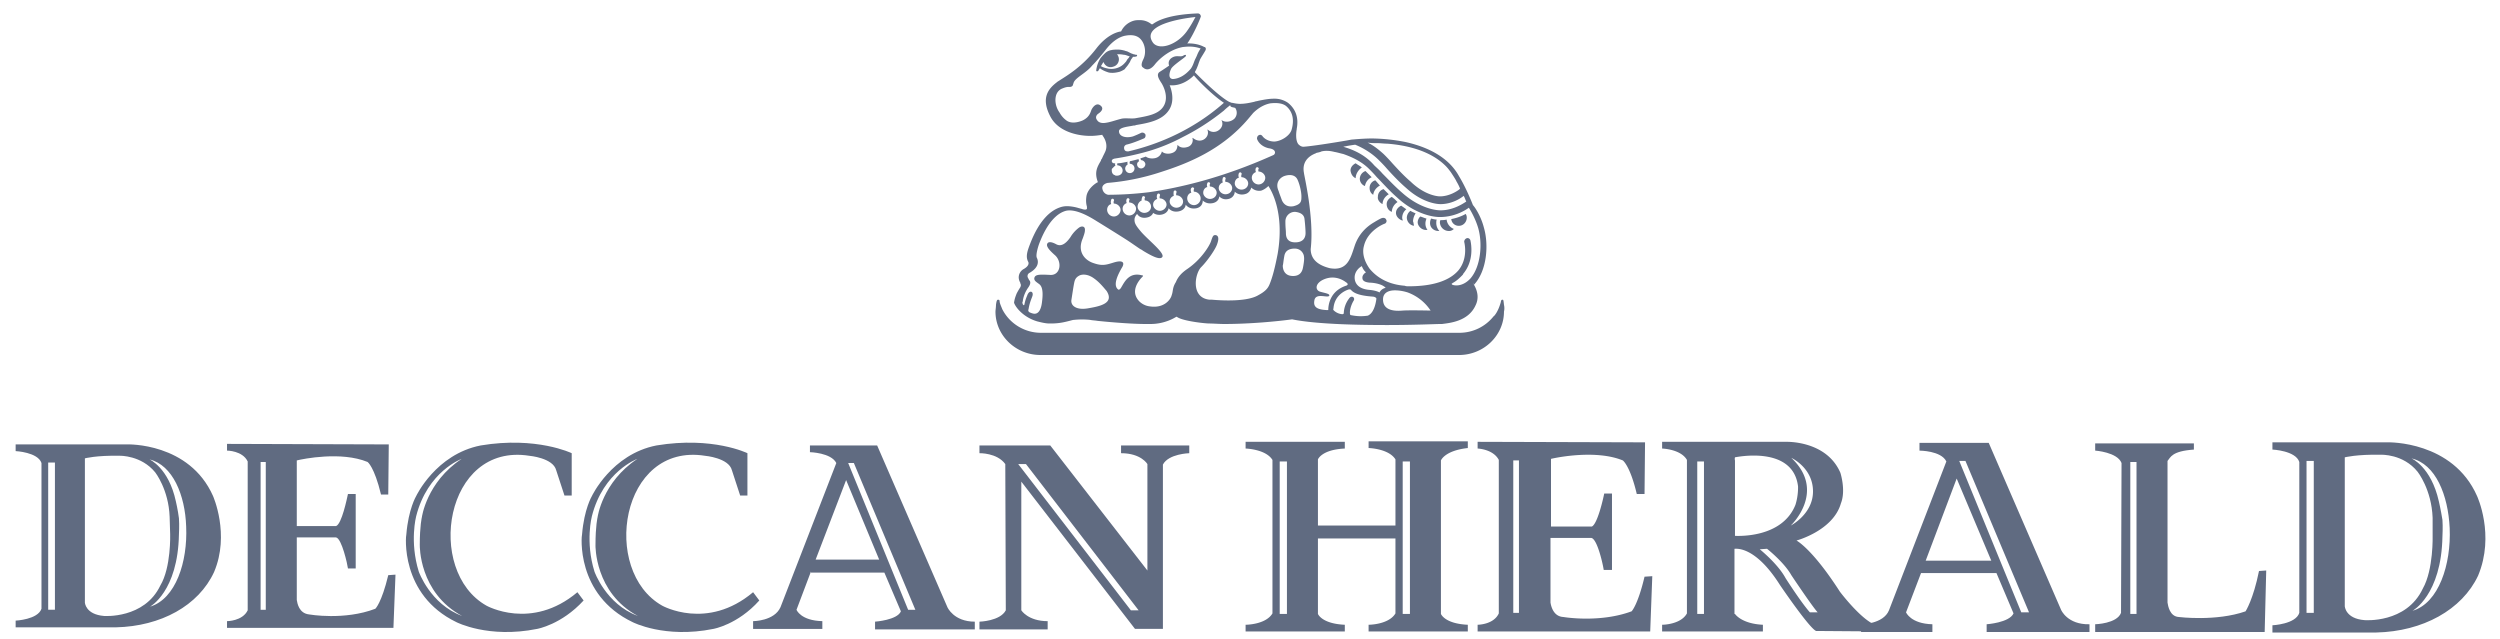
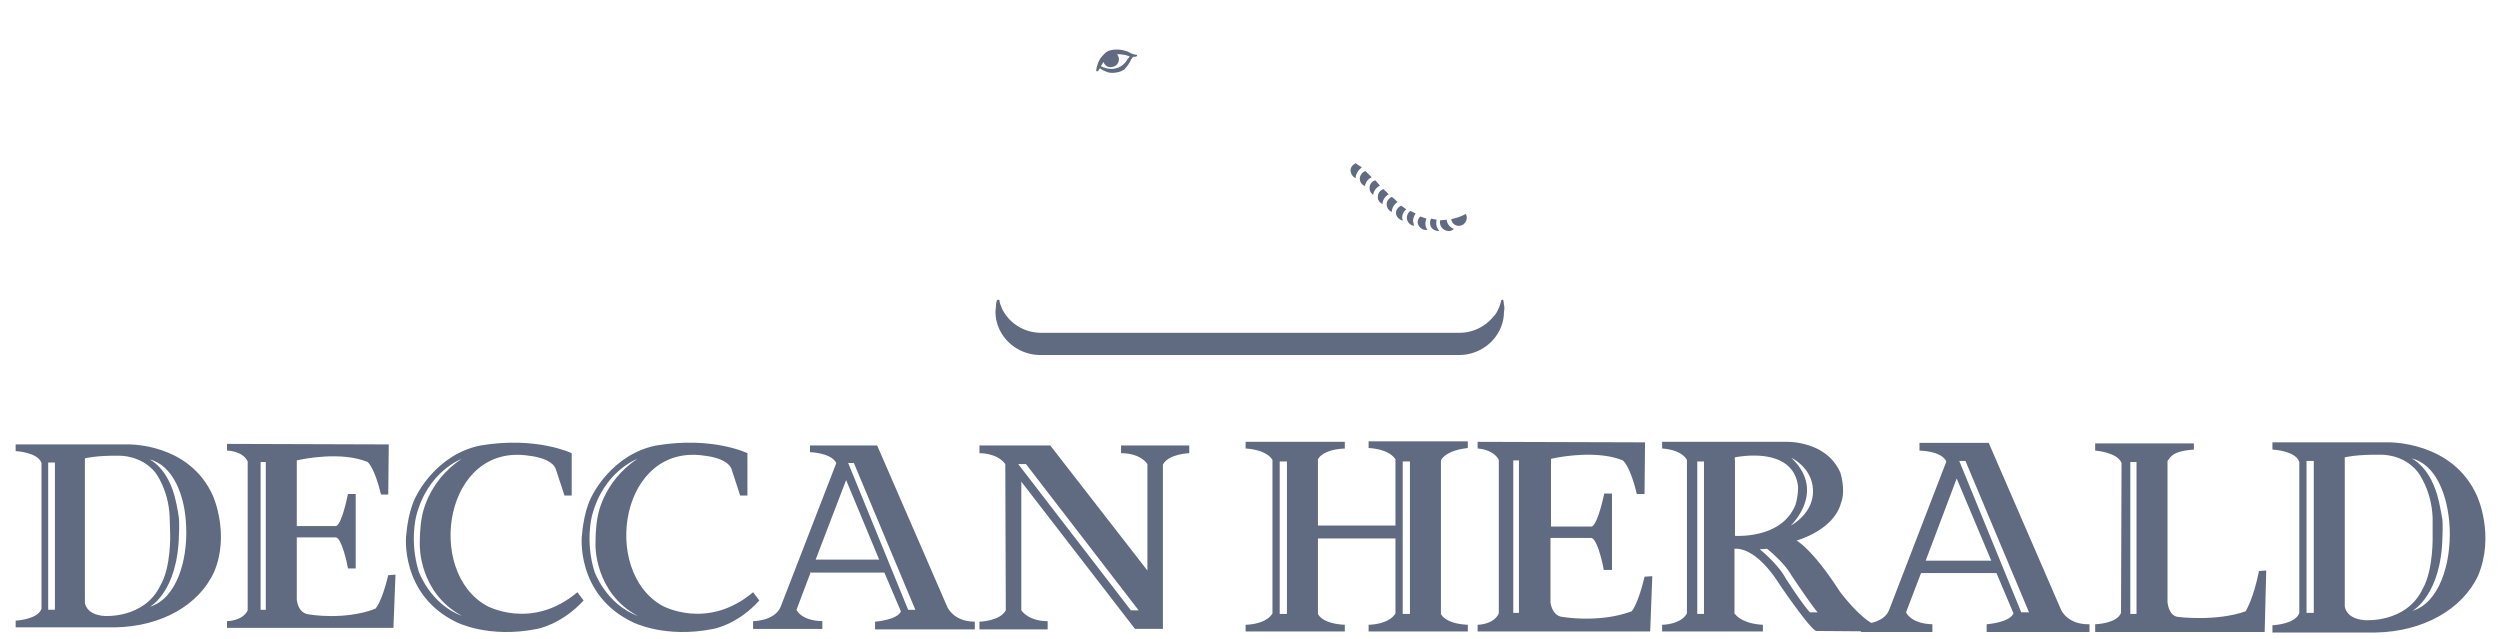
<svg xmlns="http://www.w3.org/2000/svg" width="137" height="35" fill="none" viewBox="0 0 137 35">
  <path fill="#606B81" d="M82.418 16.707c-.028-.255-.028-.283-.085-.283-.028 0-.028 0-.056.029-.028.028-.028.056-.028.085-.142.538-.369.792-.397.792a2.39 2.39 0 0 1-1.869.907H57.044c-.906 0-1.727-.51-2.124-1.303-.028-.085-.141-.312-.141-.425 0-.028 0-.085-.085-.085-.057 0-.085.057-.114.283 0 .142-.028.284-.028.369 0 1.302 1.105 2.378 2.464 2.378h22.939c1.359 0 2.463-1.076 2.463-2.378a.8.8 0 0 0 0-.369M61.83 3.539c.029-.057.085-.113.114-.198 0-.029.028-.029.028-.057.028-.057.085-.113.113-.17.057 0 .142 0 .198-.028.029 0 .029-.029.029-.057s-.029-.028-.057-.028c-.056 0-.085-.029-.142-.029-.056-.028-.084-.028-.141-.056l-.17-.085c-.057-.029-.113-.029-.17-.057-.113-.028-.226-.056-.368-.056s-.255 0-.368.028a.65.65 0 0 0-.34.17c-.085.085-.17.17-.255.283a1.6 1.6 0 0 0-.227.651c0 .029 0 .057.029.057h.028c.029 0 .029 0 .057-.028.028-.057.056-.085.085-.142.141.113.283.17.453.227.085.028.17.028.255.028.113 0 .255-.028.368-.057.085-.028.198-.085.283-.141.057-.085.142-.17.198-.255m-.566.17a1 1 0 0 1-.51.056c-.141-.028-.283-.056-.425-.141.057-.085.085-.142.142-.227.085.227.312.34.538.255a.414.414 0 0 0 .283-.538c-.028-.057-.028-.085-.085-.142.114 0 .227 0 .368.029.085 0 .142.028.227.056l.085.029h.028c-.028.028-.056.085-.085.113a.4.4 0 0 0-.085.113.4.4 0 0 1-.085.114.94.94 0 0 1-.396.283m13.026 6.06c0-.227.142-.453.34-.595-.113-.085-.226-.141-.34-.226-.17.085-.282.226-.282.396.028.198.113.34.283.425m.509.425a.64.64 0 0 1 .369-.482l-.284-.283-.056-.056a.46.46 0 0 0-.312.424c0 .17.114.34.283.397m.453.481c.029-.226.17-.396.369-.51-.085-.084-.17-.198-.255-.283a.425.425 0 0 0-.312.425c0 .142.057.283.198.368m.511.51c0-.226.141-.425.34-.538l-.284-.283a.425.425 0 0 0-.311.425c-.029.141.085.311.254.396m.51.425c0-.227.142-.425.312-.538l-.142-.142c-.056-.057-.113-.085-.17-.142-.17.085-.283.227-.283.397 0 .198.113.368.283.425m.595.481c0-.056-.029-.113-.029-.141 0-.199.085-.368.227-.482-.085-.056-.198-.141-.283-.198-.17.085-.284.226-.284.396 0 .199.17.369.369.425m.623.284c-.028-.029 0-.057-.028-.114v-.028c0-.028-.029-.085-.029-.113a.84.84 0 0 1 .142-.425c-.113-.057-.198-.085-.283-.142a.48.48 0 0 0-.199.368c0 .227.17.425.397.454m.651.225h.085a.57.57 0 0 1-.113-.367c0-.085.028-.17.056-.255-.113-.028-.226-.085-.34-.113a.46.46 0 0 0-.141.311c0 .198.198.425.453.425m.68.056h.056a.64.64 0 0 1-.17-.453c0-.056 0-.113.029-.17-.085 0-.198-.028-.312-.056a.5.5 0 0 0-.056.198c-.029.283.198.481.453.481m.566.001a.36.36 0 0 0 .283-.113.62.62 0 0 1-.396-.51c-.113.028-.227.028-.34.028-.028.057-.028.085-.028.142a.49.49 0 0 0 .481.453m.567-.284c.226 0 .424-.198.424-.453 0-.085-.028-.141-.056-.198-.255.142-.51.226-.793.283a.406.406 0 0 0 .425.368" />
-   <path fill="#606B81" d="M56.846 17.614c.227.056.453.113.651.113h.114c.453 0 .764-.085.99-.142.114-.028.199-.056.256-.056a4.3 4.3 0 0 1 .877 0c.114.028.255.028.425.056.822.085 1.926.17 2.606.17h.283c.821 0 1.36-.368 1.416-.396h.028c.227.198 1.246.34 1.728.368.283 0 .566.028.877.028 1.388 0 2.89-.142 3.71-.255 1.388.283 3.852.312 5.211.312 1.501 0 2.69-.057 2.889-.057h.113c.425-.056 1.444-.142 1.84-1.02.17-.34.142-.707-.056-1.075-.198-.369 0-.029-.028-.057.708-.765.821-2.18.538-3.144-.17-.651-.51-1.132-.595-1.217-.056-.142-.368-.935-.764-1.586-.51-.935-1.53-1.558-2.917-1.87a10 10 0 0 0-1.841-.198c-.368 0-.737.029-1.076.057-.057 0-.17.028-.34.057-.652.113-1.898.311-2.35.34-.114 0-.199-.057-.284-.142-.17-.227-.113-.68-.085-.821V7.05c.114-.594-.056-1.076-.481-1.416a1.3 1.3 0 0 0-.765-.226c-.283 0-.566.056-.85.113-.084.028-.17.028-.226.057-.255.056-.51.113-.793.113-.142 0-.283-.028-.425-.057-.056 0-.085-.028-.17-.056-.623-.34-1.755-1.501-1.869-1.614v-.029c.085-.141.114-.226.17-.368.028-.085.057-.17.113-.311.057-.114.227-.369.284-.482.028-.028.028-.085.028-.113s-.028-.085-.085-.085c-.311-.17-.651-.198-.878-.198h-.056l.028-.029c.368-.538.708-1.387.708-1.416.028-.056 0-.085-.029-.141a.2.2 0 0 0-.113-.057c-1.586.057-2.237.397-2.492.595h-.057a1 1 0 0 0-.65-.227c-.114 0-.2 0-.312.029a1.1 1.1 0 0 0-.708.594h-.029c-.198.029-.764.199-1.33.935-.765.991-1.587 1.472-1.983 1.727-.085.057-.142.085-.17.114-.481.368-.906.878-.34 1.925.425.765 1.416 1.02 2.18 1.02.227 0 .426-.028.624-.057h.028v.029c.085.113.312.453.17.85-.057.14-.142.282-.198.424a.2.2 0 0 0-.057.113c-.198.34-.368.623-.17 1.161v.029h-.028c-.198.113-.538.396-.595.764-.028.199-.028.368.029.567v.113c-.029.056-.114.056-.227.028l-.085-.028c-.028 0-.085-.028-.113-.028a2.4 2.4 0 0 0-.652-.114c-.17 0-.311.029-.453.085-.453.17-1.076.652-1.586 1.983-.141.368-.254.68-.113.963.057.084.057.254-.255.424a.53.53 0 0 0-.255.425.57.57 0 0 0 .085.312v.028c.029.056.057.113 0 .226a4 4 0 0 0-.198.34c-.113.284-.113.34-.142.482v.028c.086.255.51.793 1.275 1.02m2.719-.709c-.567.085-.907-.141-.85-.48.057-.37.113-.737.142-.879.028-.141.056-.311.255-.425.17-.113.51-.113.849.142.283.198.51.481.68.68.453.708-.425.85-1.076.963m11.837-2.237c-.028.142-.113.482-.595.453-.481-.028-.51-.453-.51-.566.029-.113.029-.226.086-.538s.311-.396.566-.396c.368 0 .51.311.51.453.028.141-.029.453-.057.594m1.303 2.323c-.538-.029-.737-.17-.68-.51.057-.482.765-.114.821-.284.029-.113-.283-.141-.538-.226-.255-.113-.226-.481.283-.68.51-.198.935 0 1.162.17.226.142 0 .198 0 .198-.907.312-.963 1.105-.963 1.332zm2.294.283c-.029.028-.085.028-.085.028-.397.057-.708 0-.85-.028q-.085 0-.085-.085c-.028-.284.142-.623.198-.708.114-.17-.113-.34-.255-.114a1.4 1.4 0 0 0-.283.793c0 .029-.028.057-.085.057a.75.75 0 0 1-.453-.198c-.028-.028-.056-.057-.028-.113.056-.737.651-.992.85-1.048.056 0 .084 0 .113.028.226.283.85.34 1.19.368.084 0 .226.057.197.142-.085.623-.311.821-.424.878m.594-1.246c-.028-.029-.226-.114-.538-.142-.736-.057-.821-.481-.821-.68 0-.311.227-.538.397-.623 0 0 .056.199.226.34-.057.028-.198.142-.198.283 0 .085 0 .255.425.284.141 0 .65.056.85.283a.49.49 0 0 0-.34.255m1.275.99c-.34.03-1.133.057-1.076-.679.028-.255.226-.396.538-.425.424-.028.82.114.82.114.454.17.907.481 1.247.99 0 0-1.19-.027-1.53 0M75.48 7.844c.17 0 .368.029.538.029 1.105.085 2.379.396 3.2 1.217.114.114.198.227.283.34.057.085.284.425.312.51.085.142.141.255.198.396l-.056.057c-.114.085-.539.368-1.048.368-.029 0-.737 0-1.558-.764l-.028-.029c-.368-.311-.708-.68-1.02-1.02a9 9 0 0 0-.481-.509c-.283-.255-.566-.481-.878-.623.198.028.368.028.538.028m-1.869.199c.255-.057.453-.085.651-.114.425.17.906.453 1.303.85.142.141.283.283.453.481.283.312.651.708 1.048 1.048.934.85 1.756.878 1.869.878.623 0 1.105-.312 1.274-.453.057.085.085.198.142.311-.255.17-.765.482-1.416.482-.17 0-1.076-.057-2.096-.963-.396-.34-.764-.736-1.076-1.048-.17-.198-.34-.34-.453-.453-.538-.623-1.218-.878-1.699-1.02m-1.53.368c.029 0 .029-.029.057-.029.085-.028.17-.028.284-.085.254-.056.481-.028.707.029.17.028.34.085.482.113.396.142.963.368 1.416.821.113.114.255.255.425.453.311.312.68.737 1.104 1.105.85.793 1.784 1.076 2.35 1.076.709 0 1.275-.283 1.587-.51.113.17.368.623.51 1.105.254.878.14 2.124-.425 2.775-.425.453-.85.396-.992.34-.028-.028-.056-.057-.028-.057 0 0 .028 0 .028-.028.227-.113.397-.283.538-.425.029-.028.057-.057.057-.085.595-.708.453-1.586.397-1.84-.029-.086-.114-.142-.199-.114a.21.21 0 0 0-.141.198c.056.227.17.963-.312 1.558-.481.566-1.388.878-2.719.878h-.028c-.056 0-.141 0-.198-.029-1.105-.085-1.67-.623-1.926-.934-.283-.396-.425-.85-.311-1.246.198-.85 1.104-1.218 1.132-1.218.085-.028.142-.141.085-.226-.028-.085-.141-.114-.226-.085-.028 0-.198.085-.425.226-.396.227-.85.623-1.076 1.303s-.396 1.388-1.36 1.218c-.452-.114-1.047-.368-1.047-1.048.198-1.728-.368-4.05-.368-4.163-.114-.567.198-.906.623-1.076m-.594 3.596c.028.227.057.595.057.765s-.057.51-.567.51c-.453 0-.51-.312-.51-.51 0-.17-.028-.283-.028-.623a.52.52 0 0 1 .538-.538c.227.028.482.113.51.396m-.368-2.124c.113.255.198.652.198.878 0 .255 0 .425-.425.538-.424.085-.594-.198-.651-.34-.057-.17-.142-.368-.17-.481-.198-.425.028-.708.283-.821.227-.085.623-.142.765.226m-3.625-4.021c.057.028.142.028.198.057a.47.47 0 0 1-.056.594c-.227.199-.538.199-.708.057.113.198.056.425-.142.566a.466.466 0 0 1-.595-.028h-.028c.085.198 0 .425-.198.538-.199.113-.425.057-.595-.085h-.028a.39.39 0 0 1-.227.482c-.226.085-.453.056-.566-.085h-.029c0 .113-.028.34-.283.424-.226.085-.481.029-.566-.085a.48.48 0 0 1-.368.369c-.255.056-.453-.029-.51-.085l-.255.085c-.085.028-.028.056 0 .113.113 0 .227.113.227.226a.244.244 0 0 1-.227.227.223.223 0 0 1-.226-.227c0-.085.056-.141.113-.17-.028-.056-.028-.084-.028-.113-.142.029-.312.085-.482.114v.028s-.028.056 0 .113c.142 0 .255.113.255.255a.254.254 0 0 1-.255.255.254.254 0 0 1-.255-.255c0-.085.057-.17.142-.227-.029-.056-.029-.113 0-.141-.17.028-.368.085-.567.085 0 0-.028.056 0 .113.17 0 .284.142.284.283 0 .17-.142.283-.312.283-.057 0-.085 0-.113-.028-.114-.028-.17-.141-.17-.255v-.056c0-.029 0-.029.028-.057l.029-.028.028-.029.028-.028.029-.028c.028-.029.056-.029.056-.057-.028-.057-.028-.085 0-.113h-.028s-.142.028-.17-.113c0-.085.056-.114.142-.142.368-.057 1.047-.17 1.925-.425a10 10 0 0 0 1.841-.765c.736-.368 1.5-.85 2.237-1.444.114-.113.255-.226.368-.311-.056.056.029.113.057.113m-.425-.227c-1.925 1.7-4.021 2.38-5.239 2.662-.085 0-.198 0-.226-.141-.029-.142.056-.198.113-.227.255-.056.566-.17.963-.34.085-.028.113-.141.085-.226-.057-.085-.142-.113-.227-.085a5 5 0 0 1-.453.198c-.397.113-.765 0-.765-.283 0-.227.567-.255.793-.312.057 0 .085 0 .142-.028.68-.113 1.416-.255 1.784-.793.425-.594.057-1.387.057-1.387.623.056 1.104-.312 1.33-.539.255.312 1.049 1.105 1.643 1.501m-1.557-4.7c-.085.141-.199.396-.482.792-.538.737-1.5 1.048-1.84.623-.822-1.132 2.322-1.416 2.322-1.416m-4.985 5.805c-.311.028-.396-.142-.396-.142-.142-.17-.028-.311.057-.368.084-.057.311-.226.17-.396-.255-.284-.482.056-.539.17-.056.113-.085.396-.481.594-.255.114-.651.199-.906 0a1.3 1.3 0 0 1-.368-.425 1.2 1.2 0 0 1-.227-.68c0-.254.085-.537.397-.65.34-.142.396-.029.51-.114.056-.028.056-.113.084-.17.057-.283.68-.538 1.02-.963.255-.254.481-.538.708-.82.51-.68.963-.794 1.133-.822s.566-.085.82.198c.256.283.312.765.142 1.105s-.056.424 0 .453c.057.056.312.255.652-.199 0 0 .594-.764 1.529-.934.085 0 .51-.085.963.085a1.6 1.6 0 0 0-.198.368c-.057.142-.114.227-.142.312-.057.141-.085.254-.198.424-.057.057-.425.538-.991.567-.284-.029-.17-.397-.085-.567s.68-.566.764-.651c.085-.057.057-.17-.113-.057-.17.085-.368-.056-.623.114s-.142.424-.142.424-.283.199-.51.34c-.226.142-.028.425.057.567.085.113.482.793.142 1.33-.283.454-.935.539-1.558.652-.226.028-.566-.028-.764.028-.34.085-.623.199-.907.227m.17 3.285a12.6 12.6 0 0 0 2.917-.595c1.416-.453 3.342-1.19 4.815-2.945 1.472-1.756 0 0 0-.028l.056-.057c.142-.17.538-.623 1.133-.736.283-.029.623-.029.85.141.34.284.48.708.311 1.303-.085.312-.538.623-.934.651-.454 0-.652-.283-.652-.283-.056-.085-.141-.113-.226-.056-.057.028-.085.113-.085.17 0 .056.141.424.651.538.425.056.368.311.255.368-2.889 1.302-5.267 1.812-6.825 2.039a19 19 0 0 1-2.237.141.39.39 0 0 1-.312-.311c-.056-.199.142-.312.283-.34m8.128-.821c.028-.029.057-.057.113-.029.029.029.057.057.029.085 0 0-.029.057 0 .142.198 0 .368.17.368.34 0 .198-.17.368-.368.368a.375.375 0 0 1-.369-.368c0-.142.085-.255.227-.312-.057-.113 0-.226 0-.226m-.934.283c.028-.028.056-.057.113-.028.028.028.056.056.028.113 0 0-.028.085 0 .141.198 0 .368.17.368.34 0 .199-.17.34-.368.34s-.368-.17-.368-.34c0-.141.085-.283.227-.311-.057-.142 0-.227 0-.255m-.878.255c.028-.029.056-.057.113-.029.028.029.056.057.028.114 0 0-.028.085 0 .141.198 0 .368.17.368.34 0 .198-.17.34-.368.34s-.368-.17-.368-.34c0-.142.085-.255.227-.311-.057-.114 0-.227 0-.255m-.85.283c.028-.028.057-.057.113-.028.029.028.057.056.029.085 0 0-.029.056 0 .141.198 0 .368.17.368.34 0 .198-.17.34-.368.34-.199 0-.369-.17-.369-.34 0-.142.085-.283.227-.311-.057-.114 0-.199 0-.227m-.878.283c.028-.028.057-.056.113-.028.029.028.057.056.029.085 0 0-.029.085 0 .141.198 0 .368.17.368.368 0 .199-.17.369-.368.369a.375.375 0 0 1-.369-.369c0-.141.085-.283.227-.311-.057-.142-.028-.227 0-.255m-.963.17c.028-.028.057-.057.114-.028.028.028.056.056.028.113 0 0-.028.085 0 .142.198 0 .368.17.368.34 0 .198-.17.34-.368.34s-.368-.17-.368-.34c0-.142.085-.255.226-.312-.028-.142 0-.255 0-.255m-.906.17c.028-.028.057-.057.113-.028.029.028.057.056.029.113 0 0-.029.085 0 .142.198 0 .368.17.368.34s-.17.34-.368.34c-.199 0-.369-.17-.369-.34 0-.142.085-.255.227-.312-.057-.142 0-.227 0-.255m-.821.142c.028-.029.056-.057.113-.029.028.029.057.057.028.085 0 0-.028.057 0 .142.199 0 .34.17.34.34 0 .198-.17.34-.368.34s-.368-.17-.368-.34c0-.142.085-.284.226-.34-.028-.057.029-.17.029-.198m-.85.113c.029-.028.057-.057.113-.028.029.028.057.056.029.085 0 0-.029.084 0 .141.198 0 .368.17.368.34 0 .198-.17.368-.368.368a.375.375 0 0 1-.368-.368c0-.142.085-.255.226-.312-.056-.113 0-.226 0-.226m-.85.028c.029-.028.057-.056.114-.028.028.028.056.057.028.113 0 0-.028.057 0 .142.198 0 .368.17.368.34 0 .198-.17.368-.368.368a.375.375 0 0 1-.368-.369c0-.141.085-.283.227-.311-.057-.113 0-.226 0-.255m-4.842 5.522a1.7 1.7 0 0 1 .283-.68c.142-.197.142-.31.085-.396l-.028-.028-.085-.17v-.057c0-.085.056-.141.113-.17.538-.311.482-.65.397-.82s.113-.737.113-.737c.453-1.218.991-1.67 1.388-1.812.65-.255 1.755.537 1.869.594.368.227 1.416.878 1.67 1.048.17.113.454.312.624.425.056.028.113.056.141.085.51.311.963.538 1.076.34.114-.227-.764-.907-1.16-1.36-.34-.396-.37-.51-.37-.68s.143-.31.143-.31.141.282.538.197c.283-.056.34-.255.34-.255s.198.17.51.085c.31-.085.339-.34.339-.34s.17.255.566.17c.369-.085.369-.368.369-.368s.17.284.594.199c.368-.085.34-.425.34-.425s.198.226.567.141c.34-.085.34-.368.34-.368s.17.227.51.142a.425.425 0 0 0 .339-.397s.227.255.623.114c.226-.085.283-.34.283-.34s.198.226.538.17c.17-.057.312-.17.397-.255.113.17.906 1.387.51 3.71-.142.736-.284 1.302-.454 1.699-.085.198-.226.368-.594.566-.595.368-1.926.312-2.55.255h-.14c-1.049-.113-.794-1.444-.454-1.784s.793-.991.878-1.274c.142-.397 0-.482-.113-.482s-.142.085-.227.34-.538.991-1.274 1.5c-.34.227-.538.454-.651.737-.199.312-.142.482-.227.708-.057.255-.425.736-1.19.623a.98.98 0 0 1-.594-.283c-.51-.538-.028-1.133.17-1.331q.084-.085 0-.085c-.708-.198-.963.34-1.133.623-.057.113-.142.198-.198.142-.312-.255.056-.907.198-1.161.17-.255.142-.482-.425-.312-.453.142-.651.198-1.133.028-.424-.141-.906-.594-.566-1.359.057-.17.113-.311.113-.425.029-.255-.198-.255-.34-.141a1.8 1.8 0 0 0-.453.51c-.141.198-.424.566-.764.396-.255-.142-.453-.17-.51-.028-.057.141.113.34.396.594.454.368.34 1.161-.254 1.105-.595-.029-.822-.029-.85.198 0 .113.085.17.198.255s.34.17.227 1.02c-.029.283-.142.792-.567.622-.028 0-.056-.028-.085-.028-.113-.057-.113-.113-.084-.198.056-.368.198-.652.198-.68.028-.056.056-.198-.029-.255-.113-.056-.198.085-.226.142 0 .028-.113.227-.17.538-.028.113-.113 0-.113-.113.028-.057.028-.085.028-.114" />
  <path fill="#606B81" fill-rule="evenodd" d="M78.963 25.231v8.411s.199.538 1.473.595v.368h-5.437v-.368s1.104 0 1.472-.623v-4.106h-4.248v4.134s.199.538 1.473.595v.368h-5.437v-.368s1.104 0 1.472-.623v-8.41c-.368-.596-1.472-.624-1.472-.624v-.368h5.437v.368c-1.274.057-1.473.595-1.473.595V28.8h4.248v-3.625c-.368-.595-1.472-.623-1.472-.623v-.368h5.437v.368c-1.274.141-1.473.68-1.473.68m-8.835.057h.396v8.354h-.396zm6.74 0h.396v8.354h-.396zm18.209 8.353s.34.538 1.53.595v.368h-5.523v-.368s1.02 0 1.36-.623v-8.411c-.34-.595-1.36-.623-1.36-.623v-.368h6.796s2.209-.085 2.974 1.699c0 0 .311.963.028 1.67-.424 1.502-2.435 2.04-2.435 2.04s.85.425 2.379 2.803c0 0 1.217 1.615 2.01 1.841l.34.34-3.653-.028c-.368-.142-1.982-2.52-1.982-2.52-1.36-2.153-2.407-1.983-2.492-1.983v3.568zm0-8.58a.3.3 0 0 0 0 .17v4.134c.141 0 2.577.142 3.313-1.7.17-.537.142-1.019.142-1.019-.283-2.265-3.427-1.586-3.455-1.586m4.106 8.495h.425c-.312-.34-1.444-2.039-1.444-2.039-.397-.708-1.331-1.444-1.331-1.444l-.397.028s.991.793 1.416 1.586c0 0 .85 1.331 1.331 1.87m-1.02-8.467c1.955 1.84-.028 3.71-.028 3.71s1.218-.623 1.218-1.87c0-1.302-1.19-1.84-1.19-1.84m-5.153.198h.368v8.354h-.368zm-8.015-.142v3.71h2.237c.312-.142.624-1.53.68-1.812h.425v4.19h-.453c-.028-.226-.34-1.698-.68-1.755h-2.237v3.54c.028.17.142.765.708.793 0 0 1.982.34 3.738-.312 0 0 .34-.34.708-1.897l.425-.028-.114 3.03h-9.458v-.368s.878 0 1.161-.623v-8.411c-.312-.595-1.161-.623-1.161-.623v-.368l9.175.028-.028 2.832h-.425c-.368-1.558-.764-1.84-.764-1.84-1.445-.596-3.597-.17-3.937-.086m-2.067.085h.311v8.354h-.311z" clip-rule="evenodd" />
  <path fill="#606B81" fill-rule="evenodd" d="m107.226 26.223-1.699 4.503h3.596zm.141-.963h.34l3.484 8.297h-.425zm-2.095 6.145-.821 2.152s.254.624 1.444.652v.425h-3.908v-.425s1.218 0 1.529-.765l3.144-8.156c-.284-.594-1.473-.594-1.473-.594v-.425h3.795l3.964 9.147s.34.821 1.558.793v.425h-5.636v-.425s1.246-.085 1.473-.595l-.935-2.209zm14.953-7.165v.397c-1.218.085-1.275.424-1.445.623v7.76c.029.17.114.764.623.792 0 0 2.039.255 3.654-.311 0 0 .424-.652.736-2.21l.396-.028-.085 3.37h-9.288v-.424s1.189-.029 1.416-.623l.028-8.213c-.227-.595-1.444-.68-1.444-.68v-.396h5.409zm-3.484 1.076h.34v8.326h-.34zm19.003 1.869c-1.331-3.03-4.871-2.945-4.871-2.945h-6.344v.396s1.275.057 1.473.68v8.27c-.198.622-1.473.679-1.473.679v.396h5.692c2.549-.056 4.701-1.246 5.579-3.115.935-2.237-.056-4.36-.056-4.36m-2.096.283c-.425-1.897-1.501-2.35-1.501-2.35 1.331.311 2.011 2.01 2.096 3.823.085 1.982-.595 4.106-2.039 4.531 0 0 1.586-.85 1.642-4.078 0-.028.029-.51 0-.906-.085-.538-.198-1.02-.198-1.02m-.34 1.87s.057 1.868-.538 2.916c-.906 1.926-3.2 1.728-3.2 1.728-1.048-.085-1.076-.765-1.076-.765v-8.156s.651-.17 1.982-.142c0 0 1.218-.056 2.011.935 0 0 .765.963.821 2.52zm-6.91-4.079h.397v8.326h-.397zM11.676 27.185c-1.302-2.945-4.7-2.832-4.7-2.832H.857v.368s1.218.057 1.416.652v7.986c-.198.595-1.416.651-1.416.651v.368h5.494c2.464-.056 4.531-1.189 5.38-3.03.879-2.067-.056-4.163-.056-4.163m-2.039.284c-.396-1.841-1.444-2.294-1.444-2.294 1.274.311 1.954 1.954 2.01 3.681.086 1.926-.566 3.965-1.982 4.39 0 0 1.53-.822 1.586-3.965 0-.028.029-.482 0-.878-.056-.453-.17-.934-.17-.934m-.311 1.812s.056 1.812-.538 2.804c-.878 1.84-3.087 1.67-3.087 1.67-1.02-.085-1.048-.736-1.048-.736v-7.901s.623-.17 1.926-.142c0 0 1.16-.028 1.926.907 0 0 .736.934.792 2.435zm-6.684-3.936h.369v8.07h-.369zm13.623-.113v3.596h2.153c.311-.113.594-1.5.651-1.756h.425v4.078h-.425c-.028-.226-.34-1.642-.651-1.699h-2.153v3.427c.029.17.114.736.68.793 0 0 1.926.34 3.625-.312 0 0 .34-.311.708-1.84l.396-.029-.113 2.917h-9.119v-.368s.85 0 1.133-.595v-8.156c-.283-.595-1.133-.595-1.133-.595v-.368l8.864.029-.028 2.747h-.397c-.368-1.53-.736-1.785-.736-1.785-1.444-.594-3.54-.17-3.88-.084m-1.982.084h.283v8.1h-.283zm32.086.992-1.671 4.36h3.483zm.113-.935h.311l3.37 8.043h-.396zm-2.04 5.947-.792 2.096s.227.595 1.416.623v.425H41.27v-.425s1.161 0 1.501-.765l3.059-7.9c-.284-.567-1.445-.595-1.445-.595v-.369h3.682l3.851 8.864s.34.793 1.501.793v.425h-5.466v-.425s1.218-.085 1.416-.566l-.906-2.124h-4.021zm-19.426 2.775s1.756.907 4.418.369c0 0 1.33-.227 2.549-1.558l-.34-.453c-2.52 2.124-4.985.736-4.985.736-3.37-1.897-2.293-8.949 2.35-8.212 0 0 1.304.113 1.473.793l.454 1.387h.396v-2.322s-1.926-.935-4.984-.425c-2.464.482-3.54 2.775-3.54 2.775s-.425.708-.538 2.096c-.028.028-.368 3.313 2.747 4.814m-2.01-4.22s-.057 2.606 2.321 3.88c-1.755-.65-2.378-2.435-2.378-2.435-.51-1.643-.142-3.03-.142-3.03.623-2.464 2.492-3.144 2.492-3.144-1.926 1.275-2.18 3.2-2.18 3.2s-.114.454-.114 1.53" clip-rule="evenodd" />
  <path fill="#606B81" fill-rule="evenodd" d="M34.672 34.095s1.756.907 4.418.369c0 0 1.33-.227 2.52-1.558l-.34-.453c-2.52 2.124-4.984.736-4.984.736-3.37-1.897-2.294-8.949 2.35-8.212 0 0 1.303.113 1.473.793l.453 1.387h.397v-2.322s-1.898-.935-4.984-.425c-2.464.482-3.54 2.775-3.54 2.775s-.425.708-.538 2.096c-.029.028-.368 3.313 2.775 4.814m-2.04-4.22s-.056 2.606 2.323 3.88c-1.756-.65-2.379-2.435-2.379-2.435-.51-1.643-.141-3.03-.141-3.03.623-2.464 2.492-3.144 2.492-3.144-1.926 1.275-2.18 3.2-2.18 3.2s-.114.454-.114 1.53m23.335-3.483 6.23 8.07h1.53v-9.005c.311-.594 1.444-.623 1.444-.623v-.425h-3.738v.425c1.104 0 1.444.595 1.444.595v5.834l-5.324-6.854h-3.88v.425s.963-.028 1.416.595l.028 8.014c-.311.595-1.444.623-1.444.623v.425h3.738v-.453c-1.076 0-1.444-.595-1.444-.595zm6.428 7.051-6.173-8.014h-.425l6.174 8.014z" clip-rule="evenodd" />
</svg>